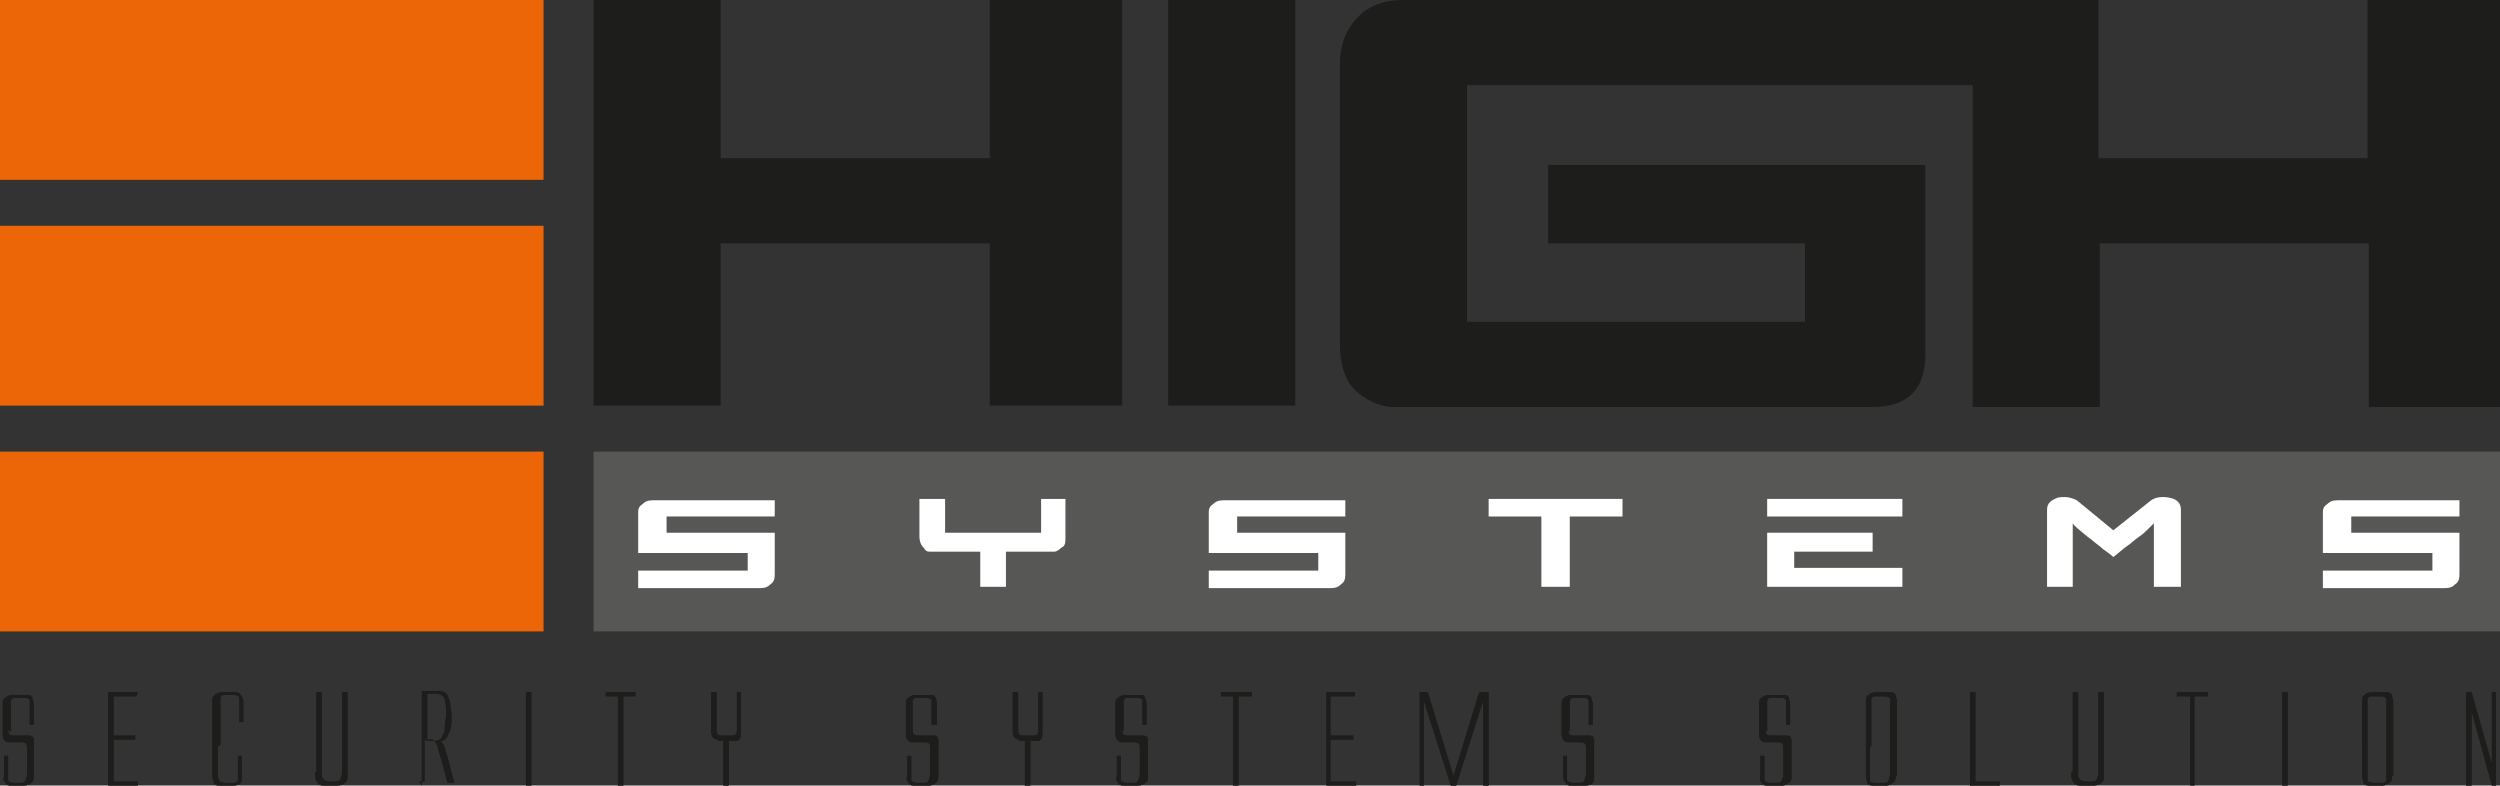
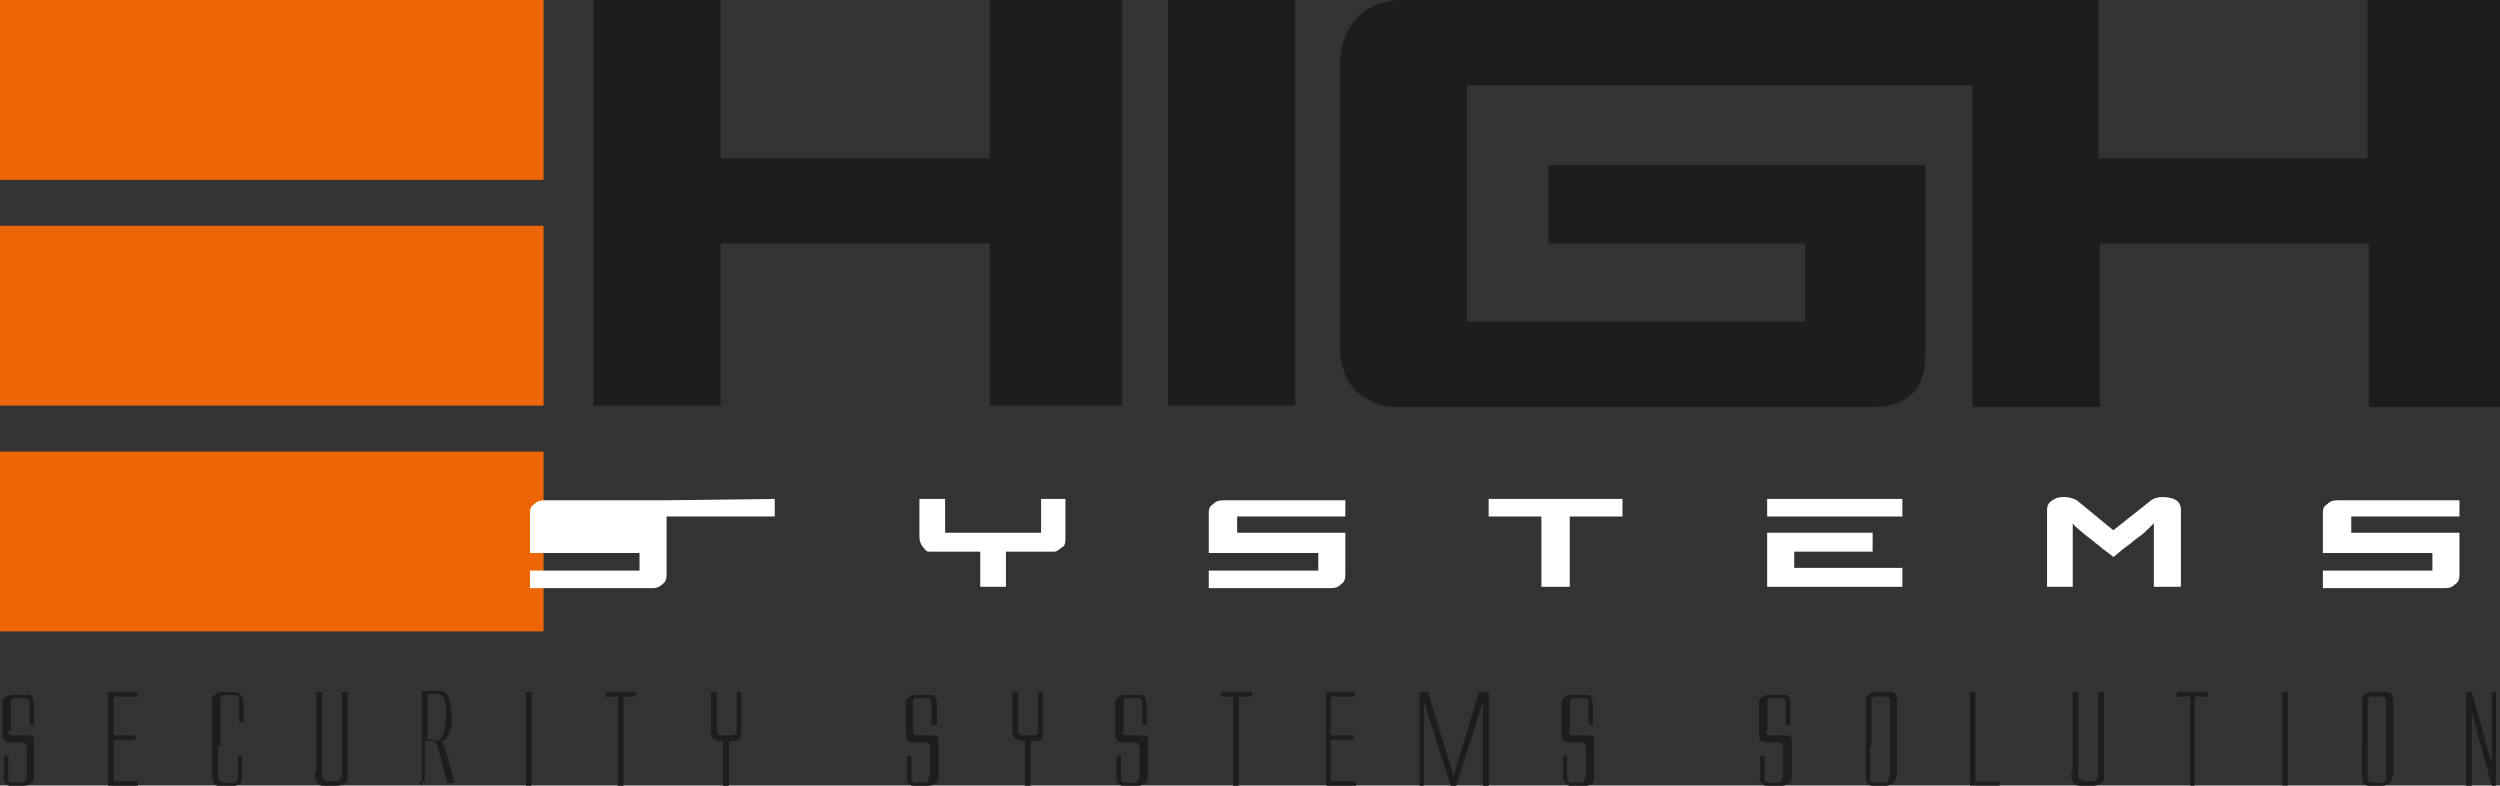
<svg xmlns="http://www.w3.org/2000/svg" id="Calque_1" version="1.1" viewBox="0 0 184.9 58.1">
  <rect x="0" y="0" width="184.9" height="58.1" fill="#333333" stroke="none" />
  <defs>
    <style>
      .st0 {
        fill: #1d1d1b;
      }

      .st1 {
        fill: #fff;
      }

      .st2 {
        fill: #575756;
      }

      .st3 {
        fill: #ec6608;
      }
    </style>
  </defs>
-   <rect class="st2" x="43.9" y="33.4" width="141" height="13.3" />
  <g>
    <polygon class="st0" points="73.2 11.7 53.3 11.7 53.3 0 43.9 0 43.9 30 53.3 30 53.3 18 73.2 18 73.2 30 83 30 83 0 73.2 0 73.2 11.7" />
    <rect class="st0" x="86.4" y="0" width="9.4" height="30" />
    <path class="st0" d="M175.1,0v11.7h-19.9V0h-51.4c-1.6,0-2.7.5-3.5,1.4-.8.9-1.2,2-1.2,3.3v20.7c0,1.8.5,3,1.4,3.7.9.7,1.8,1,2.5,1h35.5c2.6,0,3.9-1.3,3.9-3.9v-14h-27.9v5.8h19v5.8h-25V6.3h37.4v23.8h9.4v-12.1h19.9v12.1h9.8V0h-9.8Z" />
  </g>
  <g>
    <rect class="st3" y="33.4" width="40.2" height="13.3" />
    <rect class="st3" y="16.7" width="40.2" height="13.3" />
    <rect class="st3" width="40.2" height="13.3" />
  </g>
-   <path class="st1" d="M57.3,36.9v1.3h-8v1.2h8v3c0,.3,0,.6-.3.8-.2.2-.4.3-.8.3h-9v-1.3h8.1v-1.3h-8.1v-2.9c0-.3,0-.5.3-.7.2-.2.4-.3.8-.3h9Z" />
+   <path class="st1" d="M57.3,36.9v1.3h-8v1.2v3c0,.3,0,.6-.3.8-.2.2-.4.3-.8.3h-9v-1.3h8.1v-1.3h-8.1v-2.9c0-.3,0-.5.3-.7.2-.2.4-.3.8-.3h9Z" />
  <path class="st1" d="M76.9,36.9h1.9v2.8c0,.4,0,.7-.3.8-.2.2-.4.3-.5.3h-3.6v2.6h-1.9v-2.6h-3.7c-.2,0-.3,0-.5-.3-.2-.2-.3-.5-.3-.8v-2.8h1.9v2.5h7.1v-2.5Z" />
  <path class="st1" d="M99.5,36.9v1.3h-8v1.2h8v3c0,.3,0,.6-.3.8-.2.2-.4.3-.8.3h-9v-1.3h8.1v-1.3h-8.1v-2.9c0-.3,0-.5.3-.7.2-.2.4-.3.8-.3h9Z" />
  <polygon class="st1" points="120 38.2 116.1 38.2 116.1 43.4 114 43.4 114 38.2 110.1 38.2 110.1 36.9 120 36.9 120 38.2" />
  <path class="st1" d="M140.7,38.2h-10v-1.3h10v1.3ZM138.5,39.4v1.4h-5.8v1.2h8v1.4h-10v-4h7.8Z" />
  <path class="st1" d="M156.2,39.3l2.9-2.3c.3-.2.7-.3,1.3-.2.6.1.9.4.9.9v5.7h-2v-4.7c0,0-.2.2-.4.4-.2.2-.4.4-.7.6-.3.2-.6.5-.9.7-.3.2-.6.5-1,.8-.3-.3-.7-.5-1-.8-.3-.2-.6-.5-.9-.7-.6-.5-1-.8-1.1-1v4.7h-1.9v-5.7c0-.5.3-.7.8-.9.6-.1,1,0,1.4.2l2.8,2.3Z" />
  <path class="st1" d="M181.9,36.9v1.3h-8v1.2h8v3c0,.3,0,.6-.3.8-.2.2-.4.3-.8.3h-9v-1.3h8.1v-1.3h-8.1v-2.9c0-.3,0-.5.3-.7.2-.2.4-.3.8-.3h9Z" />
  <g>
    <path class="st0" d="M.6,54c0,.3.1.4.4.4h1.1c.3,0,.4.1.4.4v2.6c0,.2,0,.4-.2.5-.1.1-.3.2-.5.2H.8c-.1,0-.3,0-.4-.2-.1-.1-.2-.3-.1-.5v-1.5h.3v1.3c0,.2,0,.4,0,.5,0,.1.2.2.4.2h.5c.2,0,.3,0,.4-.2,0-.1.1-.3.1-.4v-2c0-.3-.1-.4-.4-.4h-.9c-.3,0-.5-.2-.5-.6v-2.2c0-.2,0-.4.2-.5.1-.1.3-.2.5-.2h1.1c.2,0,.3,0,.4.2,0,.1.1.3.1.5v1.5h-.3v-1.3c0-.2,0-.4,0-.5,0-.1-.2-.2-.4-.2h-.7c-.1,0-.2,0-.3.2,0,.1,0,.3,0,.4v1.6s0,.3,0,.3Z" />
    <path class="st0" d="M.6,54c0,.3.1.4.4.4h1.1c.3,0,.4.1.4.4v2.6c0,.2,0,.4-.2.5-.1.1-.3.2-.5.2H.8c-.1,0-.3,0-.4-.2-.1-.1-.2-.3-.1-.5v-1.5h.3v1.3c0,.2,0,.4,0,.5,0,.1.2.2.4.2h.5c.2,0,.3,0,.4-.2,0-.1.1-.3.1-.4v-2c0-.3-.1-.4-.4-.4h-.9c-.3,0-.5-.2-.5-.6v-2.2c0-.2,0-.4.2-.5.1-.1.3-.2.5-.2h1.1c.2,0,.3,0,.4.2,0,.1.1.3.1.5v1.5h-.3v-1.3c0-.2,0-.4,0-.5,0-.1-.2-.2-.4-.2h-.7c-.1,0-.2,0-.3.2,0,.1,0,.3,0,.4v1.6s0,.3,0,.3Z" />
    <polygon class="st0" points="8 58.1 8 51.2 10.2 51.2 10.1 51.5 8.4 51.5 8.4 54.4 10 54.4 10 54.7 8.4 54.7 8.4 57.8 10.2 57.8 10.2 58.1 8 58.1" />
    <polygon class="st0" points="8 58.1 8 51.2 10.2 51.2 10.1 51.5 8.4 51.5 8.4 54.4 10 54.4 10 54.7 8.4 54.7 8.4 57.8 10.2 57.8 10.2 58.1 8 58.1" />
    <path class="st0" d="M16.1,55.2v2c0,.2,0,.3.1.5,0,.1.2.2.5.2h.5c.2,0,.3,0,.4-.2,0-.1,0-.3,0-.5v-1.3h.3v1.5c0,.2,0,.3-.1.5-.1.1-.3.2-.5.2h-1c-.2,0-.4,0-.5-.2,0-.2-.1-.3-.1-.5v-5.5c0-.2,0-.4.2-.5.1-.1.3-.2.5-.2h.9c.2,0,.4,0,.5.2.1.1.2.3.2.5v1.5h-.3v-1.3c0-.2,0-.4,0-.5,0-.1-.2-.2-.4-.2h-.7c-.1,0-.2,0-.3.2,0,.1,0,.3,0,.4v1.6s0,.3,0,.3v1.2Z" />
    <path class="st0" d="M16.1,55.2v2c0,.2,0,.3.1.5,0,.1.2.2.5.2h.5c.2,0,.3,0,.4-.2,0-.1,0-.3,0-.5v-1.3h.3v1.5c0,.2,0,.3-.1.5-.1.1-.3.2-.5.2h-1c-.2,0-.4,0-.5-.2,0-.2-.1-.3-.1-.5v-5.5c0-.2,0-.4.2-.5.1-.1.3-.2.5-.2h.9c.2,0,.4,0,.5.2.1.1.2.3.2.5v1.5h-.3v-1.3c0-.2,0-.4,0-.5,0-.1-.2-.2-.4-.2h-.7c-.1,0-.2,0-.3.2,0,.1,0,.3,0,.4v1.6s0,.3,0,.3v1.2Z" />
    <path class="st0" d="M23.4,57.1v-5.9h.4v6c0,.2,0,.3.1.4,0,.1.3.2.5.2h.3c.2,0,.4,0,.5-.2,0-.1.1-.3.1-.4v-6h.4v6.2c0,.2,0,.4-.2.5-.1.1-.3.2-.6.2h-.8c-.3,0-.5,0-.6-.2-.1-.1-.2-.3-.2-.5v-.3Z" />
    <path class="st0" d="M23.4,57.1v-5.9h.4v6c0,.2,0,.3.1.4,0,.1.3.2.5.2h.3c.2,0,.4,0,.5-.2,0-.1.1-.3.1-.4v-6h.4v6.2c0,.2,0,.4-.2.5-.1.1-.3.2-.6.2h-.8c-.3,0-.5,0-.6-.2-.1-.1-.2-.3-.2-.5v-.3Z" />
    <path class="st0" d="M31.2,58.1v-7h1.2c.2,0,.4,0,.6.2.1.1.2.3.3.7,0,.3.1.7.1,1s0,.9-.2,1.2c-.1.3-.3.6-.6.6,0,.1.2.2.2.3.1.2.2.6.3.9l.5,1.9h-.5l-.4-1.5c-.1-.4-.2-.7-.3-1,0-.2-.1-.4-.2-.5,0,0-.1-.1-.2-.2,0,0-.1,0-.2,0h-.4v3.1h-.4ZM31.5,54.8h.7c.2,0,.4-.1.5-.3,0-.1.2-.3.2-.6,0-.2,0-.5.1-.9,0-.5,0-.9-.1-1.2,0-.3-.3-.5-.7-.5h-.6v3.4Z" />
    <path class="st0" d="M31.2,58.1v-7h1.2c.2,0,.4,0,.6.2.1.1.2.3.3.7,0,.3.1.7.1,1s0,.9-.2,1.2c-.1.3-.3.6-.6.6,0,.1.2.2.2.3.1.2.2.6.3.9l.5,1.9h-.5l-.4-1.5c-.1-.4-.2-.7-.3-1,0-.2-.1-.4-.2-.5,0,0-.1-.1-.2-.2,0,0-.1,0-.2,0h-.4v3.1h-.4ZM31.5,54.8h.7c.2,0,.4-.1.5-.3,0-.1.2-.3.2-.6,0-.2,0-.5.1-.9,0-.5,0-.9-.1-1.2,0-.3-.3-.5-.7-.5h-.6v3.4Z" />
    <polygon class="st0" points="38.9 58.1 38.9 51.2 39.3 51.2 39.3 58.1 38.9 58.1" />
    <polygon class="st0" points="38.9 58.1 38.9 51.2 39.3 51.2 39.3 58.1 38.9 58.1" />
    <polygon class="st0" points="44.8 51.2 45.9 51.2 47 51.2 47 51.5 46.6 51.5 46.1 51.5 46.1 58.1 45.7 58.1 45.7 51.5 45.2 51.5 44.8 51.5 44.8 51.2" />
    <polygon class="st0" points="44.8 51.2 45.9 51.2 47 51.2 47 51.5 46.6 51.5 46.1 51.5 46.1 58.1 45.7 58.1 45.7 51.5 45.2 51.5 44.8 51.5 44.8 51.2" />
    <path class="st0" d="M53.1,54.7c-.3,0-.5-.2-.5-.6v-2.9h.4v2.8c0,.3.1.4.4.4h.7c.3,0,.4-.1.4-.4v-2.8h.3v3c0,.4-.1.6-.4.6h-.5v3.4h-.4v-3.4h-.4Z" />
    <path class="st0" d="M53.1,54.7c-.3,0-.5-.2-.5-.6v-2.9h.4v2.8c0,.3.1.4.4.4h.7c.3,0,.4-.1.4-.4v-2.8h.3v3c0,.4-.1.6-.4.6h-.5v3.4h-.4v-3.4h-.4Z" />
    <path class="st0" d="M67.5,54c0,.3.1.4.4.4h1.1c.3,0,.4.1.4.4v2.6c0,.2,0,.4-.2.5-.1.1-.3.2-.5.2h-1.1c-.1,0-.3,0-.4-.2-.1-.1-.2-.3-.1-.5v-1.5h.3v1.3c0,.2,0,.4,0,.5,0,.1.2.2.4.2h.5c.2,0,.3,0,.4-.2,0-.1.1-.3.1-.4v-2c0-.3-.1-.4-.4-.4h-.9c-.3,0-.5-.2-.5-.6v-2.2c0-.2,0-.4.2-.5.1-.1.3-.2.5-.2h1.1c.2,0,.3,0,.4.2,0,.1.1.3.1.5v1.5h-.4v-1.3c0-.2,0-.4,0-.5,0-.1-.2-.2-.4-.2h-.7c-.1,0-.2,0-.3.2,0,.1,0,.3,0,.4v1.6s0,.3,0,.3Z" />
    <path class="st0" d="M67.5,54c0,.3.1.4.4.4h1.1c.3,0,.4.1.4.4v2.6c0,.2,0,.4-.2.5-.1.1-.3.2-.5.2h-1.1c-.1,0-.3,0-.4-.2-.1-.1-.2-.3-.1-.5v-1.5h.3v1.3c0,.2,0,.4,0,.5,0,.1.2.2.4.2h.5c.2,0,.3,0,.4-.2,0-.1.1-.3.1-.4v-2c0-.3-.1-.4-.4-.4h-.9c-.3,0-.5-.2-.5-.6v-2.2c0-.2,0-.4.2-.5.1-.1.3-.2.5-.2h1.1c.2,0,.3,0,.4.2,0,.1.1.3.1.5v1.5h-.4v-1.3c0-.2,0-.4,0-.5,0-.1-.2-.2-.4-.2h-.7c-.1,0-.2,0-.3.2,0,.1,0,.3,0,.4v1.6s0,.3,0,.3Z" />
    <path class="st0" d="M75.4,54.7c-.3,0-.5-.2-.5-.6v-2.9h.4v2.8c0,.3.1.4.4.4h.7c.3,0,.4-.1.4-.4v-2.8h.3v3c0,.4-.1.6-.4.6h-.5v3.4h-.4v-3.4h-.4Z" />
    <path class="st0" d="M75.4,54.7c-.3,0-.5-.2-.5-.6v-2.9h.4v2.8c0,.3.1.4.4.4h.7c.3,0,.4-.1.4-.4v-2.8h.3v3c0,.4-.1.6-.4.6h-.5v3.4h-.4v-3.4h-.4Z" />
    <path class="st0" d="M83,54c0,.3.1.4.4.4h1.1c.3,0,.4.1.4.4v2.6c0,.2,0,.4-.2.5-.1.1-.3.2-.5.2h-1.1c-.1,0-.3,0-.4-.2-.1-.1-.2-.3-.1-.5v-1.5h.3v1.3c0,.2,0,.4,0,.5,0,.1.2.2.4.2h.5c.2,0,.3,0,.4-.2,0-.1.1-.3.1-.4v-2c0-.3-.1-.4-.4-.4h-.9c-.3,0-.5-.2-.5-.6v-2.2c0-.2,0-.4.2-.5.1-.1.3-.2.5-.2h1.1c.2,0,.3,0,.4.2,0,.1.1.3.1.5v1.5h-.3v-1.3c0-.2,0-.4,0-.5,0-.1-.2-.2-.4-.2h-.7c-.1,0-.2,0-.3.2,0,.1,0,.3,0,.4v1.6s0,.3,0,.3Z" />
    <path class="st0" d="M83,54c0,.3.1.4.4.4h1.1c.3,0,.4.1.4.4v2.6c0,.2,0,.4-.2.5-.1.1-.3.2-.5.2h-1.1c-.1,0-.3,0-.4-.2-.1-.1-.2-.3-.1-.5v-1.5h.3v1.3c0,.2,0,.4,0,.5,0,.1.2.2.4.2h.5c.2,0,.3,0,.4-.2,0-.1.1-.3.1-.4v-2c0-.3-.1-.4-.4-.4h-.9c-.3,0-.5-.2-.5-.6v-2.2c0-.2,0-.4.2-.5.1-.1.3-.2.5-.2h1.1c.2,0,.3,0,.4.2,0,.1.1.3.1.5v1.5h-.3v-1.3c0-.2,0-.4,0-.5,0-.1-.2-.2-.4-.2h-.7c-.1,0-.2,0-.3.2,0,.1,0,.3,0,.4v1.6s0,.3,0,.3Z" />
    <polygon class="st0" points="90.3 51.2 91.4 51.2 92.6 51.2 92.6 51.5 92.2 51.5 91.6 51.5 91.6 58.1 91.2 58.1 91.2 51.5 90.7 51.5 90.3 51.5 90.3 51.2" />
    <polygon class="st0" points="90.3 51.2 91.4 51.2 92.6 51.2 92.6 51.5 92.2 51.5 91.6 51.5 91.6 58.1 91.2 58.1 91.2 51.5 90.7 51.5 90.3 51.5 90.3 51.2" />
    <polygon class="st0" points="98.1 58.1 98.1 51.2 100.2 51.2 100.2 51.5 98.4 51.5 98.4 54.4 100.1 54.4 100.1 54.7 98.4 54.7 98.4 57.8 100.3 57.8 100.3 58.1 98.1 58.1" />
    <polygon class="st0" points="98.1 58.1 98.1 51.2 100.2 51.2 100.2 51.5 98.4 51.5 98.4 54.4 100.1 54.4 100.1 54.7 98.4 54.7 98.4 57.8 100.3 57.8 100.3 58.1 98.1 58.1" />
    <polygon class="st0" points="107.7 58.1 107.5 58.1 107.3 58.1 105.3 51.8 105.3 58.1 105 58.1 105 51.2 105.6 51.2 107.5 57.4 109.4 51.2 110.1 51.2 110.1 58.1 109.7 58.1 109.7 51.8 107.7 58.1" />
    <polygon class="st0" points="107.7 58.1 107.5 58.1 107.3 58.1 105.3 51.8 105.3 58.1 105 58.1 105 51.2 105.6 51.2 107.5 57.4 109.4 51.2 110.1 51.2 110.1 58.1 109.7 58.1 109.7 51.8 107.7 58.1" />
    <path class="st0" d="M116,54c0,.3.1.4.4.4h1.1c.3,0,.4.1.4.4v2.6c0,.2,0,.4-.1.5-.1.1-.3.2-.5.2h-1.1c-.1,0-.3,0-.4-.2-.1-.1-.2-.3-.2-.5v-1.5h.3v1.3c0,.2,0,.4,0,.5,0,.1.2.2.4.2h.5c.2,0,.3,0,.4-.2,0-.1.1-.3.1-.4v-2c0-.3-.1-.4-.4-.4h-.9c-.3,0-.5-.2-.5-.6v-2.2c0-.2,0-.4.2-.5.1-.1.3-.2.5-.2h1.1c.2,0,.3,0,.4.2,0,.1.1.3.1.5v1.5h-.3v-1.3c0-.2,0-.4,0-.5,0-.1-.2-.2-.4-.2h-.7c-.1,0-.2,0-.3.2,0,.1,0,.3,0,.4v1.6s0,.3,0,.3Z" />
    <path class="st0" d="M116,54c0,.3.1.4.4.4h1.1c.3,0,.4.1.4.4v2.6c0,.2,0,.4-.1.5-.1.1-.3.2-.5.2h-1.1c-.1,0-.3,0-.4-.2-.1-.1-.2-.3-.2-.5v-1.5h.3v1.3c0,.2,0,.4,0,.5,0,.1.2.2.4.2h.5c.2,0,.3,0,.4-.2,0-.1.1-.3.1-.4v-2c0-.3-.1-.4-.4-.4h-.9c-.3,0-.5-.2-.5-.6v-2.2c0-.2,0-.4.2-.5.1-.1.3-.2.5-.2h1.1c.2,0,.3,0,.4.2,0,.1.1.3.1.5v1.5h-.3v-1.3c0-.2,0-.4,0-.5,0-.1-.2-.2-.4-.2h-.7c-.1,0-.2,0-.3.2,0,.1,0,.3,0,.4v1.6s0,.3,0,.3Z" />
    <path class="st0" d="M130.6,54c0,.3.1.4.4.4h1.1c.3,0,.4.1.4.4v2.6c0,.2,0,.4-.2.5-.1.1-.3.2-.5.2h-1.1c-.1,0-.3,0-.4-.2-.1-.1-.2-.3-.1-.5v-1.5h.3v1.3c0,.2,0,.4,0,.5,0,.1.2.2.4.2h.5c.2,0,.3,0,.4-.2,0-.1.1-.3.1-.4v-2c0-.3-.1-.4-.4-.4h-.9c-.3,0-.5-.2-.5-.6v-2.2c0-.2,0-.4.2-.5.1-.1.3-.2.5-.2h1.1c.2,0,.3,0,.4.2,0,.1.1.3.1.5v1.5h-.3v-1.3c0-.2,0-.4,0-.5,0-.1-.2-.2-.4-.2h-.7c-.1,0-.2,0-.3.2,0,.1,0,.3,0,.4v1.6s0,.3,0,.3Z" />
    <path class="st0" d="M130.6,54c0,.3.1.4.4.4h1.1c.3,0,.4.1.4.4v2.6c0,.2,0,.4-.2.5-.1.1-.3.2-.5.2h-1.1c-.1,0-.3,0-.4-.2-.1-.1-.2-.3-.1-.5v-1.5h.3v1.3c0,.2,0,.4,0,.5,0,.1.2.2.4.2h.5c.2,0,.3,0,.4-.2,0-.1.1-.3.1-.4v-2c0-.3-.1-.4-.4-.4h-.9c-.3,0-.5-.2-.5-.6v-2.2c0-.2,0-.4.2-.5.1-.1.3-.2.5-.2h1.1c.2,0,.3,0,.4.2,0,.1.1.3.1.5v1.5h-.3v-1.3c0-.2,0-.4,0-.5,0-.1-.2-.2-.4-.2h-.7c-.1,0-.2,0-.3.2,0,.1,0,.3,0,.4v1.6s0,.3,0,.3Z" />
    <path class="st0" d="M140.2,57.4c0,.2,0,.4-.2.5-.1.1-.3.2-.5.2h-.9c-.2,0-.4,0-.5-.2,0-.2-.1-.3-.1-.5v-5.5c0-.2,0-.4.2-.5.1-.1.3-.2.5-.2h1c.2,0,.4,0,.5.2,0,.1.1.3.1.5v5.5ZM138.3,55.2v2c0,.2,0,.3,0,.5s.2.2.5.2h.5c.2,0,.3,0,.4-.2,0-.1,0-.2.1-.4v-5.1c0-.2,0-.4,0-.5,0-.1-.2-.2-.4-.2h-.7c-.1,0-.2,0-.3.2,0,.1,0,.3,0,.4v1.6s0,.3,0,.3v1.2Z" />
    <path class="st0" d="M140.2,57.4c0,.2,0,.4-.2.5-.1.1-.3.2-.5.2h-.9c-.2,0-.4,0-.5-.2,0-.2-.1-.3-.1-.5v-5.5c0-.2,0-.4.2-.5.1-.1.3-.2.5-.2h1c.2,0,.4,0,.5.2,0,.1.1.3.1.5v5.5ZM138.3,55.2v2c0,.2,0,.3,0,.5s.2.2.5.2h.5c.2,0,.3,0,.4-.2,0-.1,0-.2.1-.4v-5.1c0-.2,0-.4,0-.5,0-.1-.2-.2-.4-.2h-.7c-.1,0-.2,0-.3.2,0,.1,0,.3,0,.4v1.6s0,.3,0,.3v1.2Z" />
    <polygon class="st0" points="145.7 58.1 145.7 51.2 146.1 51.2 146.1 57.8 147.9 57.8 147.9 58.1 145.7 58.1" />
-     <polygon class="st0" points="145.7 58.1 145.7 51.2 146.1 51.2 146.1 57.8 147.9 57.8 147.9 58.1 145.7 58.1" />
    <path class="st0" d="M153.3,57.1v-5.9h.4v6c0,.2,0,.3.1.4,0,.1.3.2.5.2h.3c.2,0,.4,0,.5-.2,0-.1.1-.3.1-.4v-6h.4v6.2c0,.2,0,.4-.2.5-.1.1-.3.2-.6.2h-.8c-.3,0-.5,0-.6-.2-.1-.1-.2-.3-.2-.5v-.3Z" />
    <path class="st0" d="M153.3,57.1v-5.9h.4v6c0,.2,0,.3.1.4,0,.1.3.2.5.2h.3c.2,0,.4,0,.5-.2,0-.1.1-.3.1-.4v-6h.4v6.2c0,.2,0,.4-.2.5-.1.1-.3.2-.6.2h-.8c-.3,0-.5,0-.6-.2-.1-.1-.2-.3-.2-.5v-.3Z" />
    <polygon class="st0" points="161 51.2 162.2 51.2 163.3 51.2 163.3 51.5 162.9 51.5 162.3 51.5 162.3 58.1 162 58.1 162 51.5 161.4 51.5 161 51.5 161 51.2" />
    <polygon class="st0" points="161 51.2 162.2 51.2 163.3 51.2 163.3 51.5 162.9 51.5 162.3 51.5 162.3 58.1 162 58.1 162 51.5 161.4 51.5 161 51.5 161 51.2" />
-     <polygon class="st0" points="168.8 58.1 168.8 51.2 169.2 51.2 169.2 58.1 168.8 58.1" />
    <polygon class="st0" points="168.8 58.1 168.8 51.2 169.2 51.2 169.2 58.1 168.8 58.1" />
    <path class="st0" d="M176.9,57.4c0,.2,0,.4-.2.5-.1.1-.3.2-.5.2h-.9c-.2,0-.4,0-.5-.2,0-.2-.1-.3-.1-.5v-5.5c0-.2,0-.4.2-.5,0-.1.3-.2.5-.2h1c.2,0,.4,0,.5.2,0,.1.1.3.1.5v5.5ZM175.1,55.2v2c0,.2,0,.3,0,.5,0,.1.2.2.5.2h.5c.2,0,.3,0,.4-.2,0-.1,0-.2,0-.4v-5.1c0-.2,0-.4,0-.5,0-.1-.2-.2-.4-.2h-.7c-.1,0-.2,0-.3.2,0,.1,0,.3,0,.4v1.6s0,.3,0,.3v1.2Z" />
    <path class="st0" d="M176.9,57.4c0,.2,0,.4-.2.5-.1.1-.3.2-.5.2h-.9c-.2,0-.4,0-.5-.2,0-.2-.1-.3-.1-.5v-5.5c0-.2,0-.4.2-.5,0-.1.3-.2.5-.2h1c.2,0,.4,0,.5.2,0,.1.1.3.1.5v5.5ZM175.1,55.2v2c0,.2,0,.3,0,.5,0,.1.2.2.5.2h.5c.2,0,.3,0,.4-.2,0-.1,0-.2,0-.4v-5.1c0-.2,0-.4,0-.5,0-.1-.2-.2-.4-.2h-.7c-.1,0-.2,0-.3.2,0,.1,0,.3,0,.4v1.6s0,.3,0,.3v1.2Z" />
    <polygon class="st0" points="182.4 51.2 182.8 51.2 184.3 56.5 184.3 51.2 184.6 51.2 184.6 58.1 184.3 58.1 182.8 52.6 182.8 58.1 182.4 58.1 182.4 51.2" />
    <polygon class="st0" points="182.4 51.2 182.8 51.2 184.3 56.5 184.3 51.2 184.6 51.2 184.6 58.1 184.3 58.1 182.8 52.6 182.8 58.1 182.4 58.1 182.4 51.2" />
  </g>
</svg>